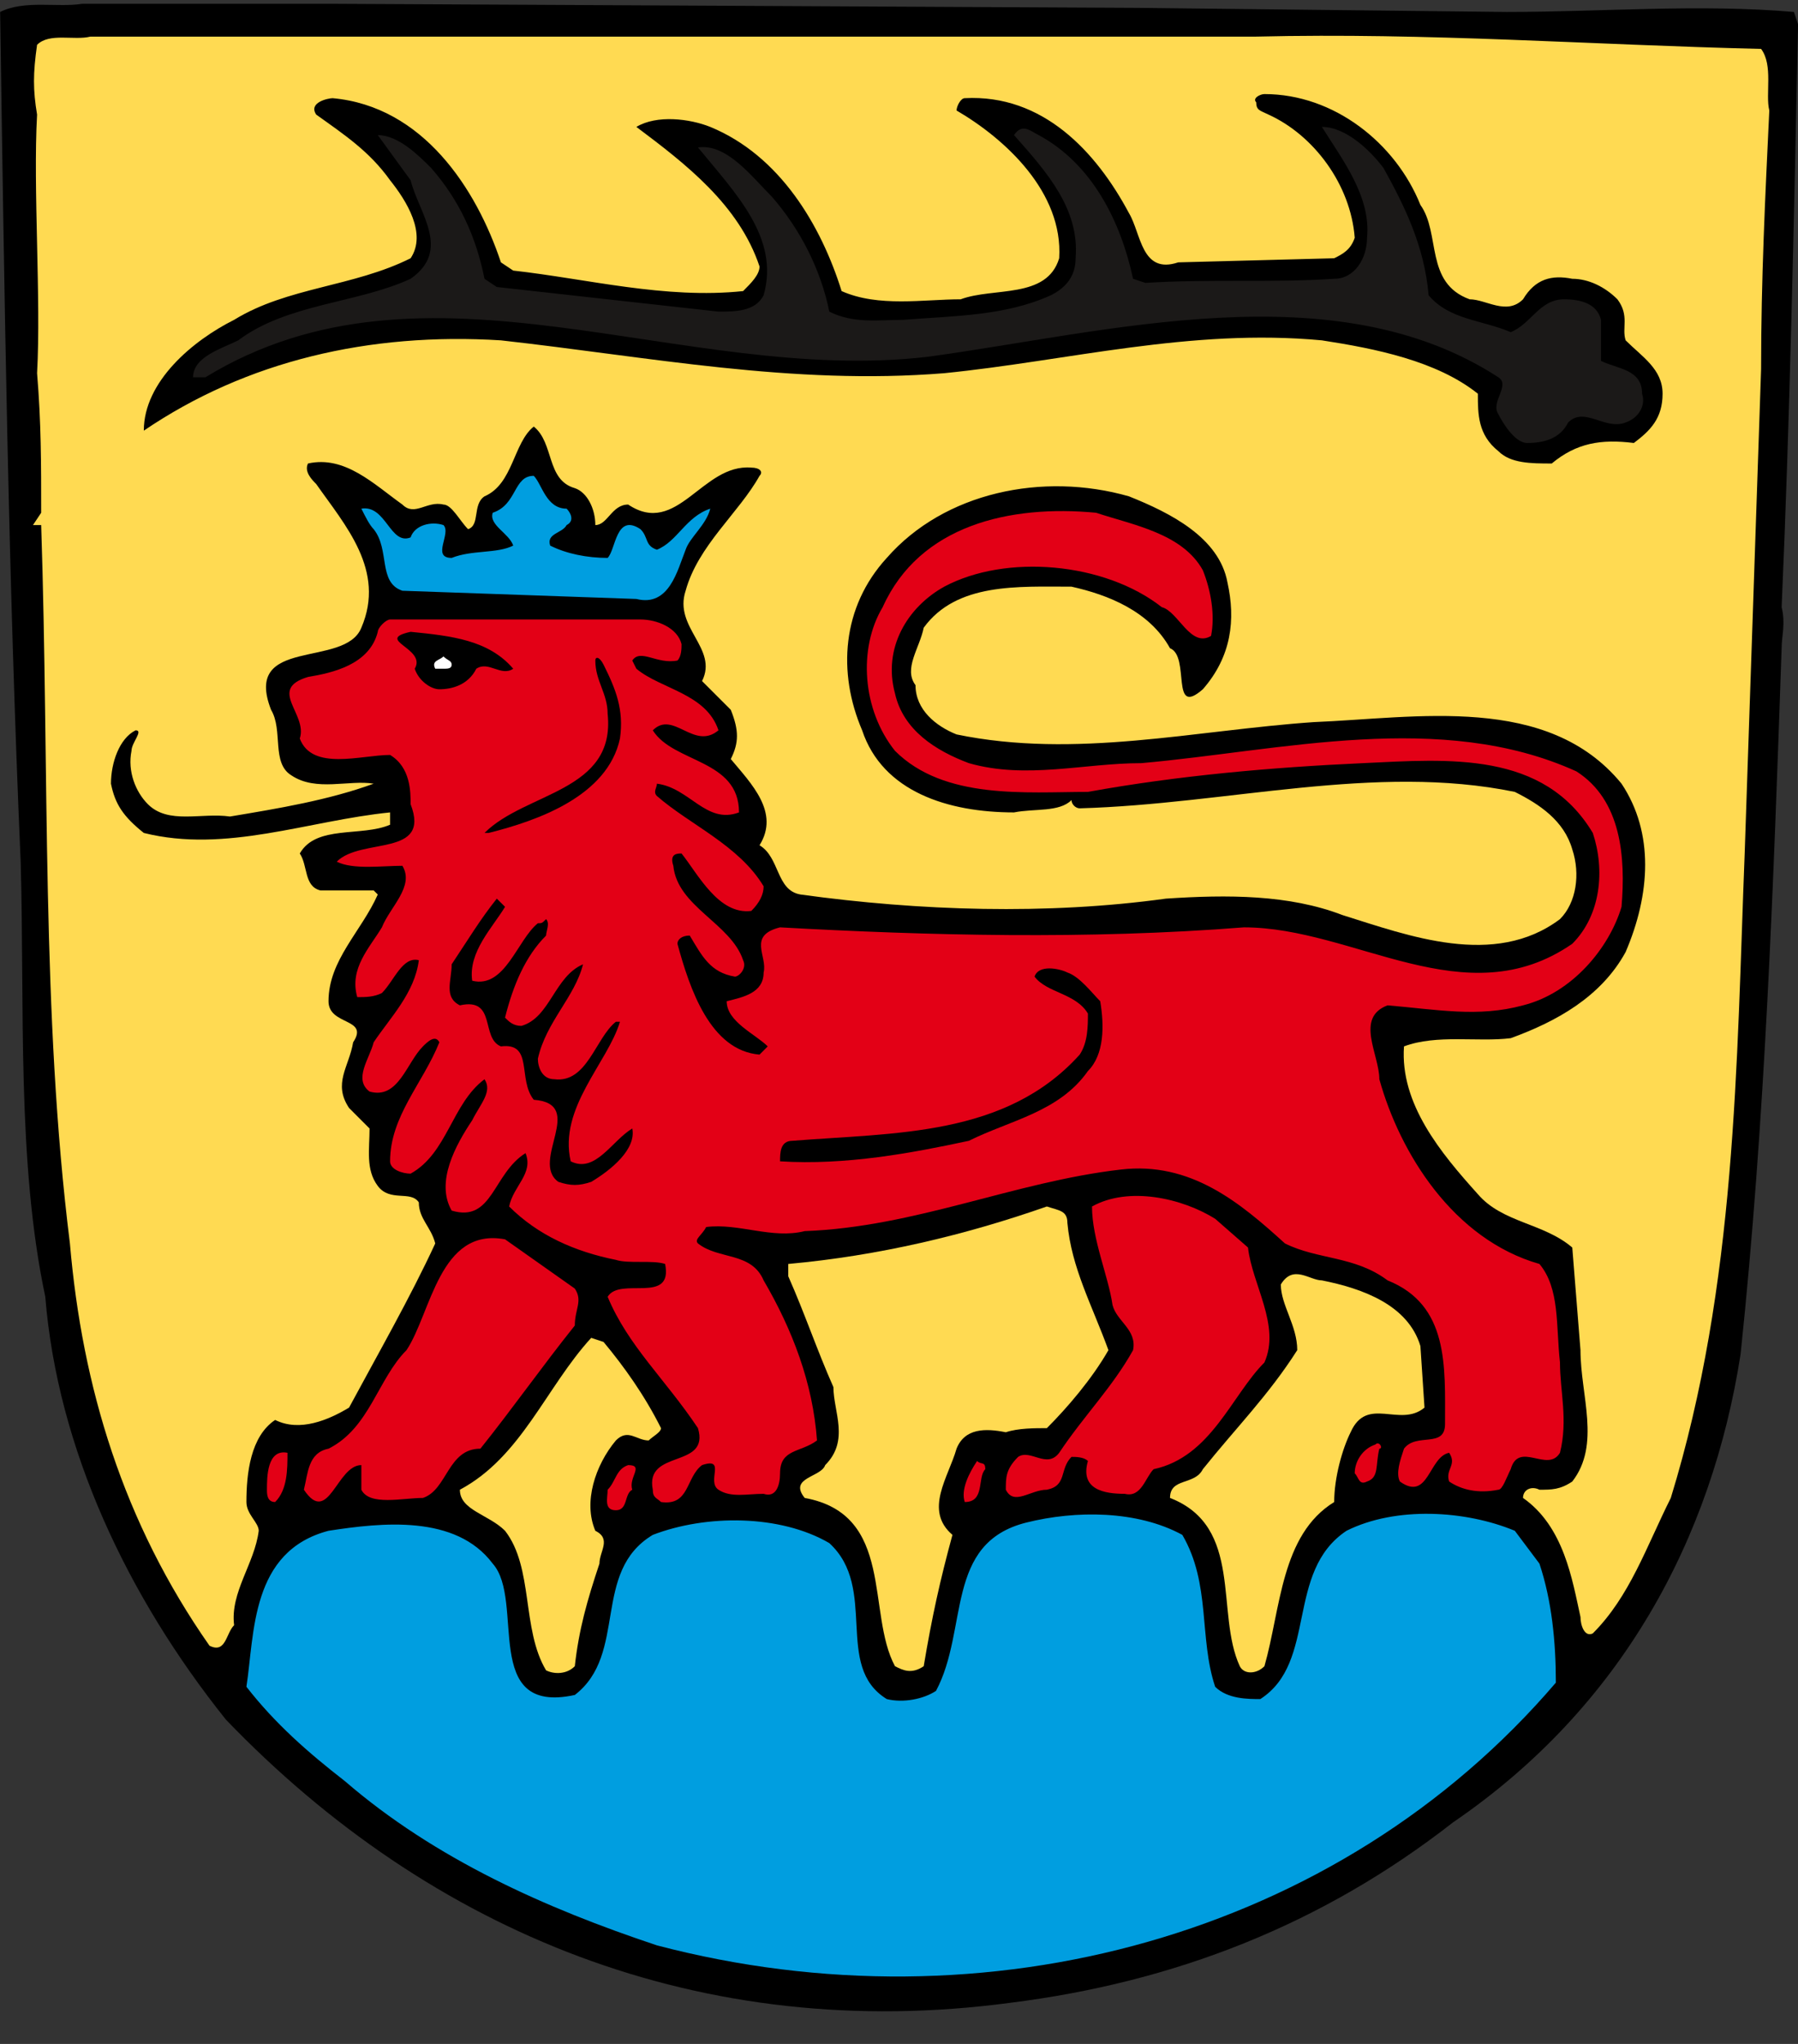
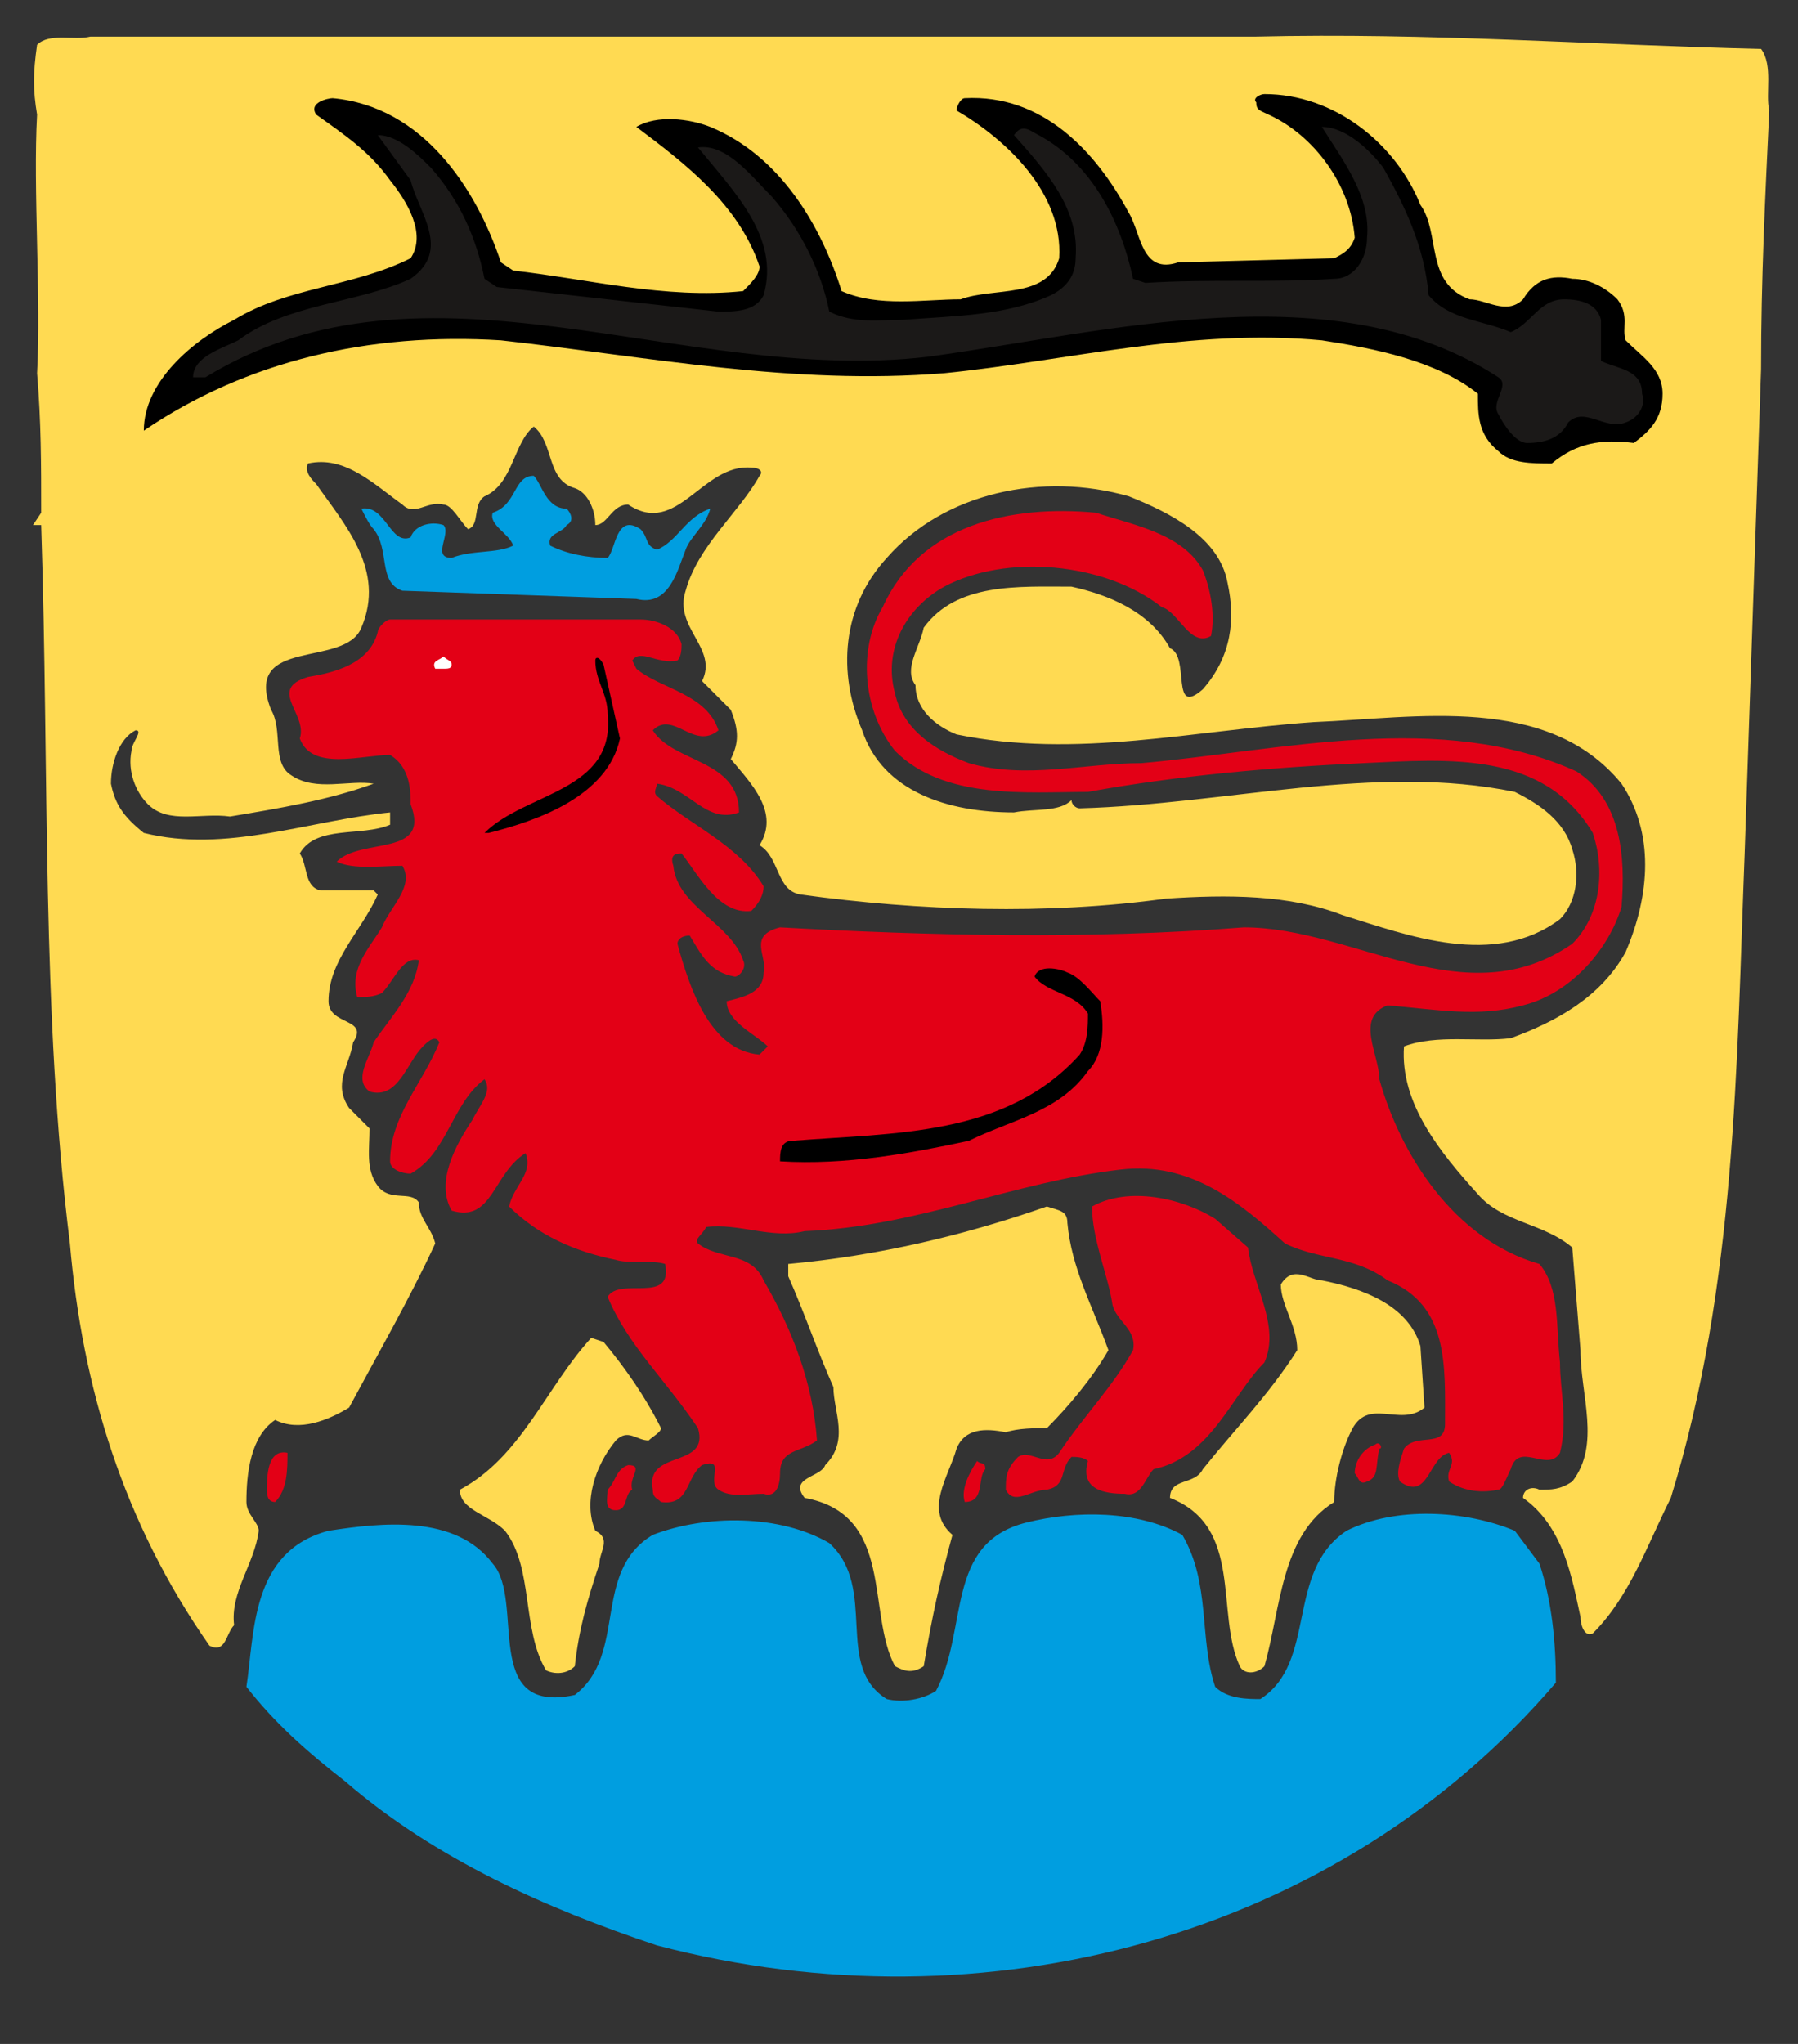
<svg xmlns="http://www.w3.org/2000/svg" width="410.2pt" height="466.3pt" viewBox="0 0 410.2 466.3" version="1.1">
  <rect x="0" y="0" width="410.2" height="466.3" fill="#333333" stroke="none" />
  <defs>
    <clipPath id="clip1">
      <path d="M 0 0 L 410.199 0 L 410.199 459 L 0 459 Z M 0 0 " />
    </clipPath>
  </defs>
  <g id="surface1">
    <g clip-path="url(#clip1)" clip-rule="nonzero">
-       <path style=" stroke:none;fill-rule:evenodd;fill:rgb(0%,0%,0%);fill-opacity:1;" d="M 259.438 1.793 L 343.719 2.73 C 365.258 2.73 387.734 0.859 409.273 2.73 L 410.211 5.539 C 409.273 50.492 408.336 96.379 406.465 138.52 C 407.398 142.266 406.465 145.074 406.465 147.887 C 404.59 202.203 402.719 255.582 397.098 308.961 C 390.543 351.102 369.941 389.496 331.547 415.719 C 301.578 439.133 267.863 452.242 230.406 456.926 C 160.168 466.289 98.359 441.004 51.535 392.309 C 29.062 364.211 13.141 330.5 10.332 295.848 C 3.777 264.945 5.648 229.359 4.715 196.582 C 1.902 131.965 0.969 66.41 0.031 2.73 C 5.648 -0.078 13.141 1.793 18.762 0.859 L 74.949 0.859 Z M 259.438 1.793 " />
-     </g>
+       </g>
    <path style=" stroke:none;fill-rule:evenodd;fill:rgb(100%,85.547%,32.152%);fill-opacity:1;" d="M 286.594 8.352 C 325.926 7.414 362.449 10.223 401.781 11.16 C 404.59 14.906 402.719 21.461 403.652 25.207 C 402.719 44.871 401.781 63.602 401.781 84.203 L 398.035 194.711 C 396.164 242.469 396.164 293.039 381.18 341.738 C 375.559 352.977 371.812 364.211 363.387 372.641 C 361.512 373.578 360.574 370.77 360.574 368.895 C 358.703 360.465 356.832 348.293 347.465 341.738 C 347.465 339.863 349.34 338.926 351.211 339.863 C 354.02 339.863 355.895 339.863 358.703 337.992 C 365.258 329.562 360.574 318.324 360.574 308.023 L 358.703 284.613 C 352.148 278.992 342.781 278.992 337.164 272.438 C 328.734 263.074 319.371 251.836 320.309 238.723 C 327.801 235.914 337.164 237.789 344.656 236.852 C 354.957 233.105 365.258 227.484 370.879 217.184 C 376.496 204.074 377.434 190.027 369.941 178.789 C 353.086 158.188 323.117 163.805 299.703 164.742 C 272.547 166.613 245.391 173.172 218.23 167.551 C 213.547 165.68 208.867 161.934 208.867 156.312 C 206.055 152.566 209.801 147.887 210.738 143.203 C 218.23 132.902 232.277 133.84 244.453 133.84 C 252.879 135.711 262.246 139.457 266.93 147.887 C 271.609 149.758 266.93 163.805 274.418 157.25 C 280.977 149.758 281.91 141.328 280.039 132.902 C 278.164 122.602 266.93 116.98 257.562 113.234 C 237.898 107.617 215.422 112.301 202.312 127.281 C 192.008 138.52 191.074 153.504 196.691 166.613 C 201.375 180.664 216.359 185.344 231.34 185.344 C 236.023 184.41 241.645 185.344 244.453 182.535 C 244.453 183.473 245.391 184.41 246.324 184.41 C 280.039 183.473 313.754 174.105 345.594 180.664 C 351.211 183.473 356.832 187.219 358.703 193.773 C 360.574 199.391 359.641 205.945 355.895 209.691 C 340.91 220.93 321.242 213.438 306.262 208.758 C 294.086 204.074 280.039 204.074 265.992 205.012 C 238.832 208.758 209.801 207.82 182.645 204.074 C 177.027 203.137 177.961 195.645 173.281 192.836 C 177.961 185.344 171.406 178.789 166.723 173.172 C 168.598 169.426 168.598 166.613 166.723 161.934 L 160.168 155.379 C 163.914 147.887 153.613 143.203 156.422 134.773 C 159.234 124.473 168.598 116.98 173.281 108.555 C 174.215 107.617 173.281 106.68 171.406 106.68 C 160.168 105.742 154.551 122.602 143.312 115.109 C 139.566 115.109 138.629 119.789 135.82 119.789 C 135.82 116.047 133.949 112.301 131.137 111.363 C 124.582 109.488 126.457 101.062 121.773 97.316 C 117.09 101.062 117.09 110.426 110.535 113.234 C 107.727 115.109 109.598 119.789 106.789 120.727 C 104.918 118.855 103.043 115.109 101.172 115.109 C 97.426 114.172 94.617 117.918 91.805 115.109 C 85.25 110.426 78.695 103.871 70.266 105.742 C 69.332 107.617 71.203 109.488 72.141 110.426 C 78.695 119.789 88.059 130.094 82.441 143.203 C 78.695 152.566 55.281 145.074 61.84 161.934 C 64.648 166.613 61.84 174.105 66.52 176.918 C 72.141 180.664 79.633 177.852 85.25 178.789 C 74.949 182.535 63.711 184.41 52.473 186.281 C 45.918 185.344 38.426 188.152 33.742 183.473 C 30.934 180.664 29.062 175.98 30 171.297 C 30 169.426 32.809 166.613 30.934 166.613 C 27.188 168.488 25.316 174.105 25.316 178.789 C 26.254 183.473 28.125 186.281 32.809 190.027 C 51.535 194.711 70.266 187.219 88.996 185.344 C 88.996 186.281 88.996 187.219 88.996 188.152 C 82.441 190.965 72.141 188.152 68.395 194.711 C 70.266 197.52 69.332 202.203 73.078 203.137 C 76.82 203.137 81.504 203.137 85.25 203.137 L 86.188 204.074 C 82.441 212.504 74.949 219.059 74.949 228.422 C 74.949 234.043 84.312 232.168 80.566 237.789 C 79.633 243.406 75.887 247.152 79.633 252.77 L 84.312 257.453 C 84.312 262.137 83.379 266.82 86.188 270.562 C 88.996 274.309 93.68 271.5 95.551 274.309 C 95.551 278.055 98.359 279.93 99.297 283.676 C 93.68 295.848 86.188 308.961 79.633 321.133 C 74.949 323.945 68.395 326.754 62.773 323.945 C 57.156 327.691 56.219 336.117 56.219 342.672 C 56.219 345.484 59.027 347.355 59.027 349.23 C 58.094 356.723 52.473 363.277 53.41 370.77 C 51.535 372.641 51.535 377.324 47.793 375.449 C 28.125 347.355 18.762 316.453 15.949 283.676 C 9.395 231.23 11.27 176.918 9.395 119.789 L 7.523 119.789 L 9.395 116.98 C 9.395 105.742 9.395 96.379 8.457 85.141 C 9.395 68.285 7.523 43 8.457 26.145 C 7.523 20.523 7.523 16.777 8.457 10.223 C 11.27 7.414 16.887 9.285 20.633 8.352 Z M 286.594 8.352 " />
    <path style=" stroke:none;fill-rule:evenodd;fill:rgb(0%,0%,0%);fill-opacity:1;" d="M 324.055 46.746 C 328.734 53.301 324.988 64.539 335.289 68.285 C 339.035 68.285 343.719 72.031 347.465 68.285 C 350.273 63.602 354.02 62.664 358.703 63.602 C 362.449 63.602 366.195 65.477 369.004 68.285 C 371.812 72.031 369.941 74.84 370.879 77.648 C 374.625 81.395 379.305 84.203 379.305 89.824 C 379.305 95.441 376.496 98.25 372.75 101.062 C 365.258 100.125 359.641 101.062 354.02 105.742 C 349.34 105.742 344.656 105.742 341.848 102.934 C 337.164 99.188 337.164 94.508 337.164 89.824 C 327.801 82.332 313.754 79.523 301.578 77.648 C 271.609 74.84 243.516 82.332 215.422 85.141 C 180.773 87.949 147.996 81.395 114.281 77.648 C 84.312 75.777 56.219 82.332 32.809 98.25 C 32.809 87.016 44.047 77.648 53.41 72.969 C 65.586 65.477 80.566 65.477 93.68 58.918 C 97.426 53.301 92.742 45.809 88.996 41.125 C 84.312 34.57 78.695 30.824 72.141 26.145 C 70.266 23.332 74.949 22.398 75.887 22.398 C 96.488 24.27 108.664 43 114.281 59.855 L 117.09 61.73 C 133.949 63.602 151.742 68.285 169.535 66.41 C 171.406 64.539 173.281 62.664 173.281 60.793 C 168.598 46.746 156.422 37.379 145.184 28.953 C 149.867 26.145 157.359 27.078 162.043 28.953 C 177.961 35.508 187.328 51.43 192.008 66.41 C 200.438 70.156 210.738 68.285 219.168 68.285 C 226.66 65.477 238.832 68.285 241.645 58.918 C 242.578 43.938 229.469 31.762 218.23 25.207 C 218.23 24.27 219.168 22.398 220.105 22.398 C 237.898 21.461 250.07 34.57 257.562 48.617 C 260.371 53.301 260.371 62.664 268.801 59.855 L 304.387 58.918 C 306.262 57.984 308.133 57.047 309.07 54.238 C 308.133 42.062 299.703 30.824 289.402 26.145 C 287.531 25.207 286.594 25.207 286.594 23.332 C 285.656 22.398 287.531 21.461 288.469 21.461 C 304.387 21.461 318.434 32.699 324.055 46.746 Z M 324.055 46.746 " />
    <path style=" stroke:none;fill-rule:evenodd;fill:rgb(10.594%,9.813%,9.424%);fill-opacity:1;" d="M 325.926 67.348 C 330.609 72.969 338.102 72.969 344.656 75.777 C 349.34 73.902 351.211 68.285 356.832 68.285 C 360.574 68.285 364.32 69.223 365.258 72.969 L 365.258 82.332 C 369.004 84.203 374.625 84.203 374.625 89.824 C 375.559 92.633 373.688 95.441 370.879 96.379 C 366.195 98.25 361.512 92.633 357.766 96.379 C 355.895 100.125 352.148 101.062 348.402 101.062 C 345.594 101.062 342.781 96.379 341.848 94.508 C 339.973 91.695 344.656 87.949 341.848 86.078 C 304.387 61.73 252.879 75.777 211.676 81.395 C 155.488 87.949 97.426 55.172 46.855 86.078 L 44.047 86.078 C 44.047 81.395 50.602 79.523 54.348 77.648 C 65.586 69.223 81.504 69.223 93.68 63.602 C 103.043 57.047 95.551 48.617 93.68 41.125 L 86.188 30.824 C 90.871 30.824 95.551 35.508 98.359 38.316 C 104.918 45.809 108.664 54.238 110.535 63.602 L 113.344 65.477 L 163.914 71.094 C 167.66 71.094 172.344 71.094 174.215 67.348 C 177.961 54.238 167.66 43.938 159.234 33.633 C 165.789 32.699 171.406 40.191 176.09 44.871 C 182.645 52.363 187.328 61.73 189.199 71.094 C 194.82 73.902 200.438 72.969 206.055 72.969 C 218.23 72.031 229.469 72.031 239.77 67.348 C 243.516 65.477 245.391 62.664 245.391 58.918 C 246.324 47.684 238.832 39.254 231.34 30.824 C 233.215 28.016 235.086 29.891 236.961 30.824 C 249.133 37.379 255.691 50.492 258.5 63.602 L 261.309 64.539 C 276.293 63.602 290.34 64.539 304.387 63.602 C 309.07 63.602 311.879 58.918 311.879 54.238 C 312.816 44.871 306.262 36.445 301.578 28.953 C 307.195 28.953 312.816 34.57 315.625 38.316 C 320.309 46.746 324.988 56.109 325.926 67.348 Z M 325.926 67.348 " />
    <path style=" stroke:none;fill-rule:evenodd;fill:rgb(0%,61.914%,87.889%);fill-opacity:1;" d="M 129.266 116.047 C 130.203 116.98 131.137 118.855 129.266 119.789 C 128.328 121.664 124.582 121.664 125.52 124.473 C 129.266 126.348 133.949 127.281 138.629 127.281 C 140.504 125.41 140.504 116.98 146.121 120.727 C 147.996 122.602 147.059 124.473 149.867 125.41 C 154.551 123.535 156.422 117.918 162.043 116.047 C 161.105 119.789 157.359 122.602 156.422 125.41 C 154.551 130.094 152.676 138.52 145.184 136.648 L 91.805 134.773 C 86.188 132.902 88.996 125.41 85.25 120.727 C 84.312 119.789 83.379 117.918 82.441 116.047 C 88.059 115.109 88.996 124.473 93.68 122.602 C 94.617 119.789 98.359 118.855 101.172 119.789 C 103.043 121.664 98.359 127.281 103.043 127.281 C 107.727 125.41 113.344 126.348 117.09 124.473 C 116.156 121.664 111.473 119.789 112.41 116.98 C 118.027 115.109 117.09 108.555 121.773 108.555 C 123.645 110.426 124.582 116.047 129.266 116.047 Z M 129.266 116.047 " />
    <path style=" stroke:none;fill-rule:evenodd;fill:rgb(89.062%,0%,8.617%);fill-opacity:1;" d="M 274.418 130.094 C 276.293 134.773 277.23 140.395 276.293 145.074 C 271.609 147.887 268.801 139.457 265.055 138.52 C 251.945 128.219 229.469 126.348 215.422 133.84 C 206.992 138.52 201.375 147.887 204.184 158.188 C 206.055 166.613 213.547 171.297 221.039 174.105 C 234.152 177.852 247.262 174.105 260.371 174.105 C 292.211 171.297 328.734 161.934 359.641 175.98 C 369.941 182.535 370.879 195.645 369.941 206.883 C 367.133 216.25 358.703 226.551 347.465 229.359 C 337.164 232.168 327.801 230.297 316.562 229.359 C 309.07 232.168 314.688 240.598 314.688 246.215 C 319.371 263.074 331.547 282.738 351.211 288.359 C 355.895 293.977 354.957 302.406 355.895 310.832 C 355.895 317.387 357.766 323.945 355.895 331.438 C 353.086 336.117 346.527 328.625 344.656 335.184 C 343.719 337.055 342.781 339.863 341.848 339.863 C 337.164 340.801 333.418 339.863 330.609 337.992 C 329.672 335.184 332.48 334.246 330.609 331.438 C 325.926 332.371 325.926 342.672 319.371 337.992 C 318.434 336.117 319.371 333.309 320.309 330.5 C 323.117 326.754 329.672 330.5 329.672 324.879 C 329.672 311.77 330.609 297.723 316.562 292.105 C 309.07 286.484 300.641 287.422 293.148 283.676 C 282.848 274.309 271.609 264.945 255.691 266.82 C 231.34 269.629 208.867 279.93 183.582 280.867 C 176.09 282.738 168.598 278.992 161.105 279.93 C 160.168 281.801 158.297 282.738 159.234 283.676 C 163.914 287.422 171.406 285.547 174.215 292.105 C 180.773 303.34 185.453 315.516 186.391 328.625 C 182.645 331.438 177.961 330.5 177.961 336.117 C 177.961 338.926 177.027 341.738 174.215 340.801 C 170.469 340.801 166.723 341.738 163.914 339.863 C 161.105 337.992 165.789 332.371 160.168 334.246 C 156.422 337.055 157.359 343.609 150.805 342.672 C 149.867 341.738 148.93 341.738 148.93 339.863 C 147.059 330.5 162.043 335.184 159.234 325.816 C 151.742 314.578 143.312 307.086 138.629 295.848 C 141.438 291.168 153.613 297.723 151.742 288.359 C 148.93 287.422 143.312 288.359 140.504 287.422 C 131.137 285.547 122.711 281.801 116.156 275.246 C 117.09 270.562 121.773 267.754 119.898 263.074 C 112.41 267.754 112.41 278.992 103.043 276.184 C 99.297 269.629 103.98 261.199 107.727 255.582 C 109.598 251.836 112.41 249.027 110.535 246.215 C 103.043 251.836 102.105 263.074 93.68 267.754 C 91.805 267.754 88.996 266.82 88.996 264.945 C 88.996 254.645 96.488 247.152 100.234 237.789 C 99.297 235.914 97.426 237.789 96.488 238.723 C 92.742 242.469 90.871 250.898 84.312 249.027 C 80.566 246.215 84.312 241.535 85.25 237.789 C 88.996 232.168 94.617 226.551 95.551 219.059 C 91.805 218.121 89.934 223.742 87.125 226.551 C 85.25 227.484 83.379 227.484 81.504 227.484 C 79.633 220.93 84.312 216.25 87.125 211.566 C 88.996 206.883 94.617 202.203 91.805 197.52 C 87.125 197.52 80.566 198.457 76.82 196.582 C 82.441 190.965 98.359 195.645 93.68 183.473 C 93.68 180.664 93.68 175.043 88.996 172.234 C 82.441 172.234 71.203 175.98 68.395 168.488 C 70.266 162.867 60.902 157.25 70.266 154.441 C 75.887 153.504 84.312 151.633 86.188 144.141 C 86.188 143.203 88.059 141.328 88.996 141.328 L 146.121 141.328 C 149.867 141.328 154.551 143.203 155.488 146.949 C 155.488 147.887 155.488 149.758 154.551 150.695 C 149.867 151.633 146.121 147.887 144.25 150.695 L 145.184 152.566 C 150.805 157.25 161.105 158.188 163.914 166.613 C 158.297 171.297 153.613 161.934 148.93 166.613 C 153.613 174.105 168.598 173.172 168.598 185.344 C 161.105 188.152 157.359 179.727 149.867 178.789 C 149.867 179.727 148.93 180.664 149.867 181.598 C 157.359 188.152 168.598 192.836 174.215 202.203 C 174.215 204.074 173.281 205.945 171.406 207.82 C 163.914 208.758 159.234 199.391 155.488 194.711 C 154.551 194.711 152.676 194.711 153.613 197.52 C 154.551 206.883 166.723 210.629 169.535 219.059 C 170.469 220.93 168.598 222.805 167.66 222.805 C 162.043 221.867 160.168 218.121 157.359 213.438 C 155.488 213.438 154.551 214.375 154.551 215.312 C 157.359 225.613 162.043 239.66 173.281 240.598 L 175.152 238.723 C 172.344 235.914 165.789 233.105 165.789 228.422 C 169.535 227.484 174.215 226.551 174.215 221.867 C 175.152 218.121 170.469 213.438 177.961 211.566 C 211.676 213.438 248.199 214.375 283.785 211.566 C 309.07 211.566 334.355 232.168 358.703 215.312 C 365.258 208.758 366.195 198.457 363.387 190.027 C 352.148 171.297 330.609 173.172 310.941 174.105 C 290.34 175.043 268.801 176.918 248.199 180.664 C 234.152 180.664 215.422 182.535 204.184 171.297 C 196.691 161.934 195.754 147.887 201.375 138.52 C 209.801 119.789 230.406 115.109 250.07 116.98 C 258.5 119.789 269.738 121.664 274.418 130.094 Z M 274.418 130.094 " />
-     <path style=" stroke:none;fill-rule:evenodd;fill:rgb(0%,0%,0%);fill-opacity:1;" d="M 117.09 152.566 C 114.281 154.441 111.473 150.695 108.664 152.566 C 106.789 156.312 103.043 157.25 100.234 157.25 C 98.359 157.25 95.551 155.379 94.617 152.566 C 97.426 147.887 85.25 146.012 93.68 144.141 C 103.043 145.074 111.473 146.012 117.09 152.566 Z M 117.09 152.566 " />
    <path style=" stroke:none;fill-rule:evenodd;fill:rgb(100%,100%,100%);fill-opacity:1;" d="M 103.043 151.633 C 103.043 152.566 102.105 152.566 101.172 152.566 C 100.234 152.566 100.234 152.566 99.297 152.566 C 98.359 150.695 100.234 150.695 101.172 149.758 C 102.105 150.695 103.043 150.695 103.043 151.633 Z M 103.043 151.633 " />
-     <path style=" stroke:none;fill-rule:evenodd;fill:rgb(0%,0%,0%);fill-opacity:1;" d="M 141.438 168.488 C 138.629 181.598 122.711 187.219 111.473 190.027 L 110.535 190.027 C 119.898 180.664 140.504 180.664 138.629 162.867 C 138.629 158.188 135.82 155.379 135.82 150.695 C 135.82 149.758 136.758 149.758 137.695 151.633 C 140.504 157.25 142.375 161.934 141.438 168.488 Z M 141.438 168.488 " />
-     <path style=" stroke:none;fill-rule:evenodd;fill:rgb(0%,0%,0%);fill-opacity:1;" d="M 115.219 206.883 C 112.41 211.566 106.789 217.184 107.727 223.742 C 115.219 225.613 118.027 214.375 122.711 210.629 C 123.645 210.629 123.645 210.629 124.582 209.691 C 125.52 210.629 124.582 212.504 124.582 213.438 C 119.898 218.121 117.09 224.676 115.219 232.168 C 116.156 233.105 117.09 234.043 118.965 234.043 C 125.52 232.168 126.457 222.805 133.012 219.996 C 131.137 227.484 124.582 233.105 122.711 241.535 C 122.711 243.406 123.645 246.215 126.457 246.215 C 133.949 247.152 135.82 236.852 140.504 233.105 L 141.438 233.105 C 138.629 242.469 127.391 252.77 130.203 264.945 C 135.82 267.754 139.566 260.262 144.25 257.453 C 145.184 262.137 139.566 266.82 134.883 269.629 C 132.074 270.562 130.203 270.562 127.391 269.629 C 120.836 264.945 133.949 251.836 121.773 250.898 C 118.027 246.215 121.773 237.789 114.281 238.723 C 109.598 236.852 113.344 227.484 104.918 229.359 C 101.172 227.484 103.043 223.742 103.043 219.996 C 106.789 214.375 109.598 209.691 113.344 205.012 Z M 115.219 206.883 " />
+     <path style=" stroke:none;fill-rule:evenodd;fill:rgb(0%,0%,0%);fill-opacity:1;" d="M 141.438 168.488 C 138.629 181.598 122.711 187.219 111.473 190.027 L 110.535 190.027 C 119.898 180.664 140.504 180.664 138.629 162.867 C 138.629 158.188 135.82 155.379 135.82 150.695 C 135.82 149.758 136.758 149.758 137.695 151.633 Z M 141.438 168.488 " />
    <path style=" stroke:none;fill-rule:evenodd;fill:rgb(0%,0%,0%);fill-opacity:1;" d="M 251.008 228.422 C 251.945 234.043 251.945 240.598 248.199 244.344 C 241.645 253.707 230.406 255.582 221.039 260.262 C 207.93 263.074 192.945 265.883 177.961 264.945 C 177.961 263.074 177.961 260.262 180.773 260.262 C 204.184 258.391 229.469 259.328 246.324 240.598 C 248.199 237.789 248.199 234.043 248.199 231.23 C 245.391 226.551 238.832 226.551 236.023 222.805 C 236.961 219.996 241.645 220.93 243.516 221.867 C 246.324 222.805 249.133 226.551 251.008 228.422 Z M 251.008 228.422 " />
    <path style=" stroke:none;fill-rule:evenodd;fill:rgb(89.062%,0%,8.617%);fill-opacity:1;" d="M 284.723 284.613 C 285.656 293.039 292.211 302.406 288.469 310.832 C 280.977 318.324 276.293 332.371 263.184 335.184 C 261.309 337.055 260.371 341.738 256.625 340.801 C 251.945 340.801 246.324 339.863 248.199 333.309 C 247.262 332.371 245.391 332.371 244.453 332.371 C 241.645 335.184 243.516 338.926 238.832 339.863 C 235.086 339.863 231.34 343.609 229.469 339.863 C 229.469 337.055 229.469 335.184 232.277 332.371 C 235.086 330.5 238.832 335.184 241.645 331.438 C 247.262 323.008 253.816 316.453 258.5 308.023 C 259.438 303.34 254.754 301.469 253.816 297.723 C 252.879 291.168 249.133 282.738 249.133 275.246 C 257.562 270.562 269.738 273.375 277.23 278.055 Z M 284.723 284.613 " />
    <path style=" stroke:none;fill-rule:evenodd;fill:rgb(100%,85.547%,32.152%);fill-opacity:1;" d="M 243.516 278.992 C 244.453 289.293 249.133 297.723 252.879 308.023 C 249.133 314.578 243.516 321.133 238.832 325.816 C 236.023 325.816 232.277 325.816 229.469 326.754 C 224.785 325.816 220.105 325.816 218.23 330.5 C 216.359 337.055 210.738 344.547 217.293 350.164 C 214.484 360.465 212.613 368.895 210.738 380.133 C 207.93 382.004 206.055 381.07 204.184 380.133 C 197.629 367.957 204.184 345.484 183.582 341.738 C 179.836 337.055 187.328 337.055 188.262 334.246 C 193.883 328.625 190.137 322.07 190.137 316.453 C 186.391 308.023 183.582 299.594 179.836 291.168 L 179.836 288.359 C 200.438 286.484 220.105 281.801 238.832 275.246 C 241.645 276.184 243.516 276.184 243.516 278.992 Z M 243.516 278.992 " />
-     <path style=" stroke:none;fill-rule:evenodd;fill:rgb(89.062%,0%,8.617%);fill-opacity:1;" d="M 131.137 293.977 C 133.012 296.785 131.137 298.66 131.137 302.406 C 123.645 311.77 117.09 321.133 109.598 330.5 C 102.105 330.5 102.105 339.863 96.488 341.738 C 91.805 341.738 84.312 343.609 82.441 339.863 C 82.441 337.992 82.441 335.184 82.441 334.246 C 76.82 334.246 74.949 348.293 69.332 339.863 C 70.266 336.117 70.266 331.438 74.949 330.5 C 84.312 325.816 86.188 314.578 92.742 308.023 C 98.359 299.594 100.234 279.93 115.219 282.738 Z M 131.137 293.977 " />
    <path style=" stroke:none;fill-rule:evenodd;fill:rgb(100%,85.547%,32.152%);fill-opacity:1;" d="M 324.055 307.086 L 324.988 321.133 C 319.371 325.816 311.879 318.324 308.133 326.754 C 306.262 330.5 304.387 337.055 304.387 342.672 C 292.211 350.164 292.211 367.023 288.469 380.133 C 286.594 382.004 283.785 382.004 282.848 380.133 C 277.23 367.957 283.785 348.293 266.93 341.738 C 266.93 337.055 272.547 338.926 274.418 335.184 C 281.91 325.816 289.402 318.324 295.957 308.023 C 295.957 302.406 292.211 297.723 292.211 293.039 C 295.023 288.359 298.77 292.105 301.578 292.105 C 310.941 293.977 321.242 297.723 324.055 307.086 Z M 324.055 307.086 " />
    <path style=" stroke:none;fill-rule:evenodd;fill:rgb(100%,85.547%,32.152%);fill-opacity:1;" d="M 137.695 306.152 C 142.375 311.77 147.059 318.324 150.805 325.816 C 150.805 326.754 148.93 327.691 147.996 328.625 C 145.184 328.625 143.312 325.816 140.504 328.625 C 135.82 334.246 133.012 342.672 135.82 349.23 C 139.566 351.102 136.758 353.91 136.758 356.723 C 133.949 365.148 132.074 371.703 131.137 380.133 C 129.266 382.004 126.457 382.004 124.582 381.07 C 118.965 371.703 121.773 357.656 115.219 349.23 C 111.473 345.484 104.918 344.547 104.918 339.863 C 118.965 332.371 124.582 316.453 134.883 305.215 Z M 137.695 306.152 " />
    <path style=" stroke:none;fill-rule:evenodd;fill:rgb(89.062%,0%,8.617%);fill-opacity:1;" d="M 314.688 330.5 C 313.754 334.246 314.688 337.055 311.879 337.992 C 310.008 338.926 310.008 337.055 309.07 336.117 C 309.07 333.309 310.941 330.5 313.754 329.562 C 314.688 328.625 315.625 330.5 314.688 330.5 Z M 314.688 330.5 " />
    <path style=" stroke:none;fill-rule:evenodd;fill:rgb(89.062%,0%,8.617%);fill-opacity:1;" d="M 65.586 331.438 C 65.586 335.184 65.586 339.863 62.773 342.672 C 60.902 342.672 60.902 340.801 60.902 339.863 C 60.902 337.055 60.902 330.5 65.586 331.438 Z M 65.586 331.438 " />
    <path style=" stroke:none;fill-rule:evenodd;fill:rgb(89.062%,0%,8.617%);fill-opacity:1;" d="M 224.785 335.184 C 222.914 337.055 224.785 342.672 220.105 342.672 C 219.168 339.863 221.039 336.117 222.914 333.309 C 223.852 334.246 224.785 333.309 224.785 335.184 Z M 224.785 335.184 " />
    <path style=" stroke:none;fill-rule:evenodd;fill:rgb(89.062%,0%,8.617%);fill-opacity:1;" d="M 144.25 339.863 C 142.375 340.801 143.312 344.547 140.504 344.547 C 137.695 344.547 138.629 341.738 138.629 339.863 C 140.504 337.992 140.504 335.184 143.312 334.246 C 147.059 334.246 143.312 337.055 144.25 339.863 Z M 144.25 339.863 " />
    <path style=" stroke:none;fill-rule:evenodd;fill:rgb(0%,61.914%,87.889%);fill-opacity:1;" d="M 351.211 356.723 C 354.02 365.148 354.957 374.516 354.957 383.879 C 305.324 441.941 224.785 463.48 149.867 443.812 C 124.582 435.387 99.297 424.148 78.695 406.355 C 70.266 399.801 62.773 393.242 56.219 384.816 C 58.094 372.641 57.156 353.91 74.949 349.23 C 87.125 347.355 103.98 345.484 112.41 356.723 C 119.898 365.148 109.598 391.371 131.137 386.688 C 143.312 377.324 134.883 358.594 148.93 350.164 C 161.105 345.484 177.961 345.484 189.199 352.039 C 200.438 362.34 190.137 380.133 202.312 387.625 C 206.055 388.562 210.738 387.625 213.547 385.75 C 221.039 371.703 215.422 352.039 234.152 347.355 C 245.391 344.547 259.438 344.547 269.738 350.164 C 276.293 361.402 273.484 373.578 277.23 384.816 C 280.039 387.625 284.723 387.625 287.531 387.625 C 300.641 379.195 293.148 358.594 307.195 349.23 C 318.434 343.609 334.355 344.547 345.594 349.23 Z M 351.211 356.723 " />
  </g>
</svg>